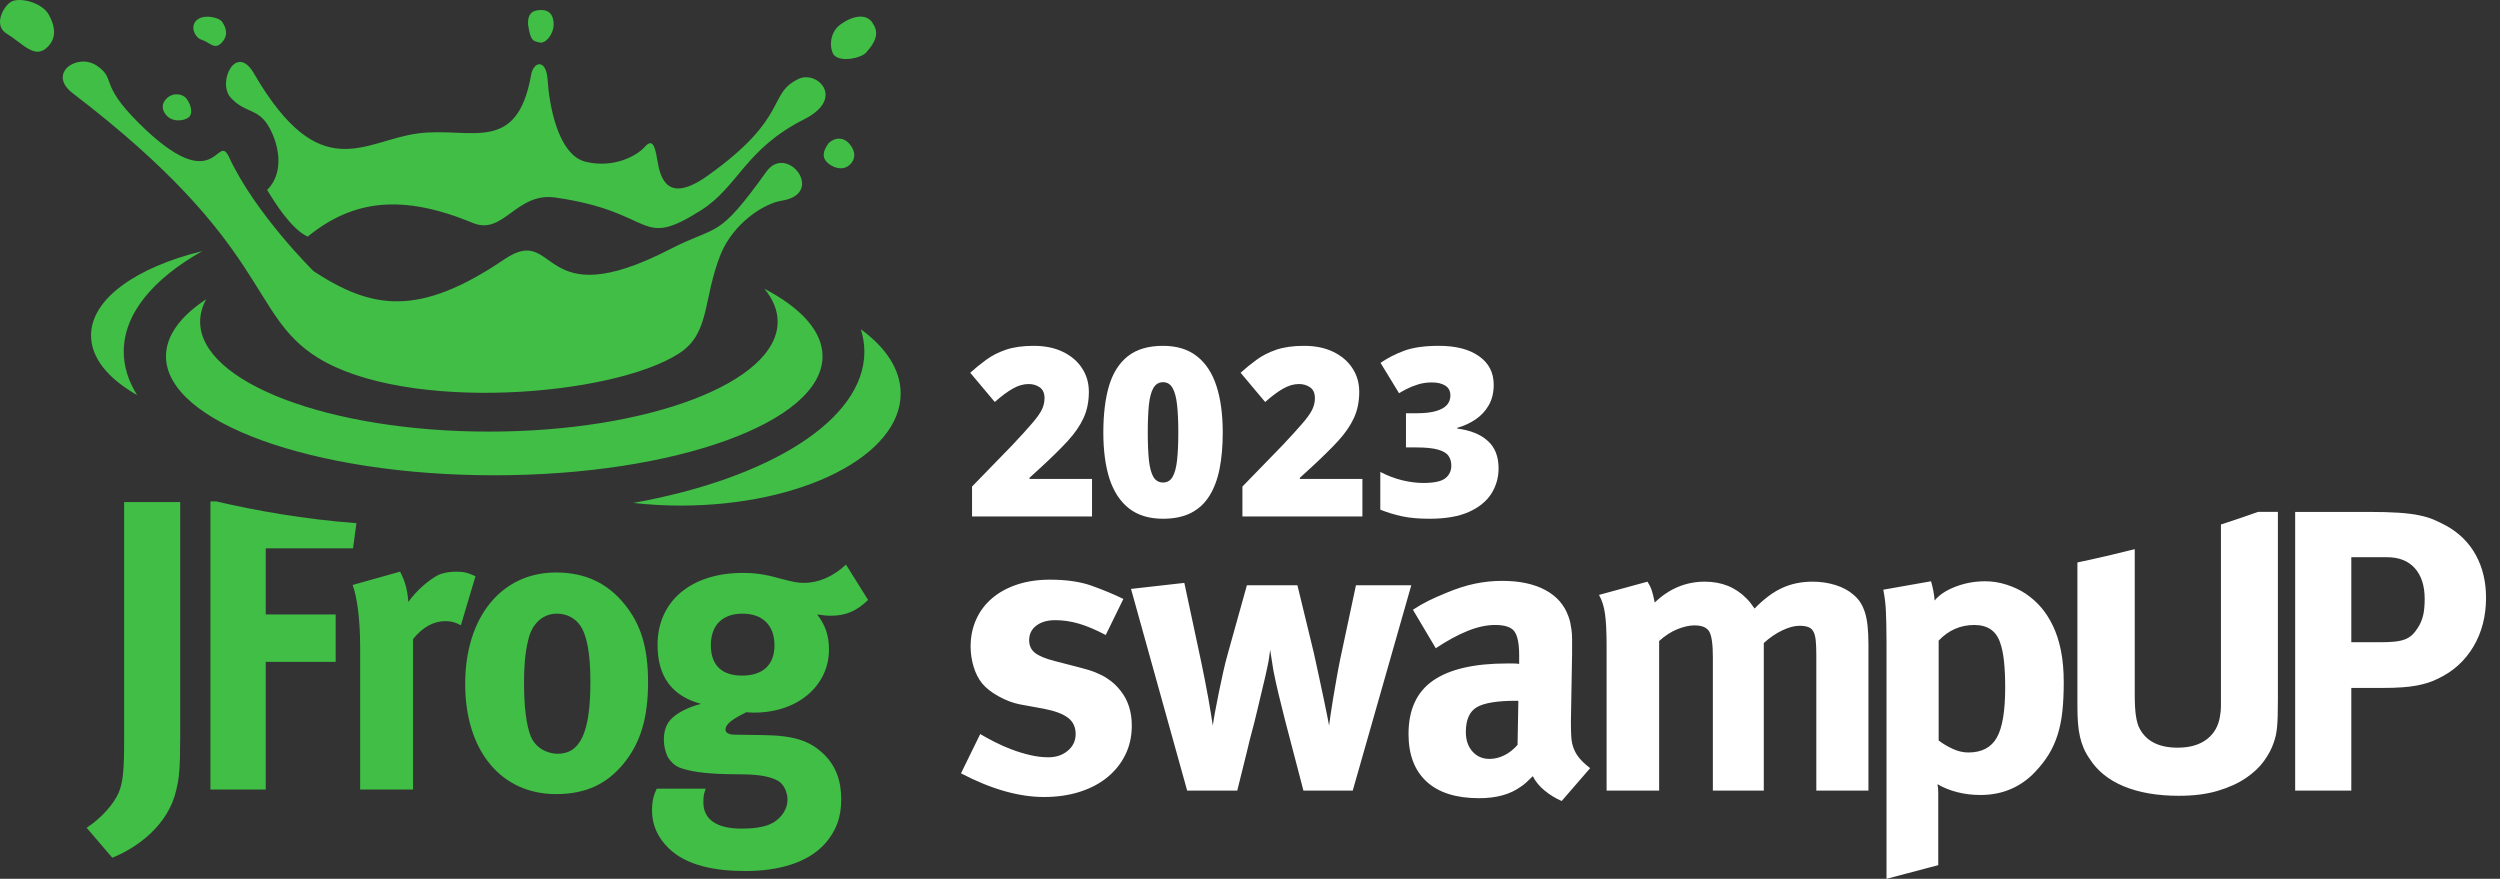
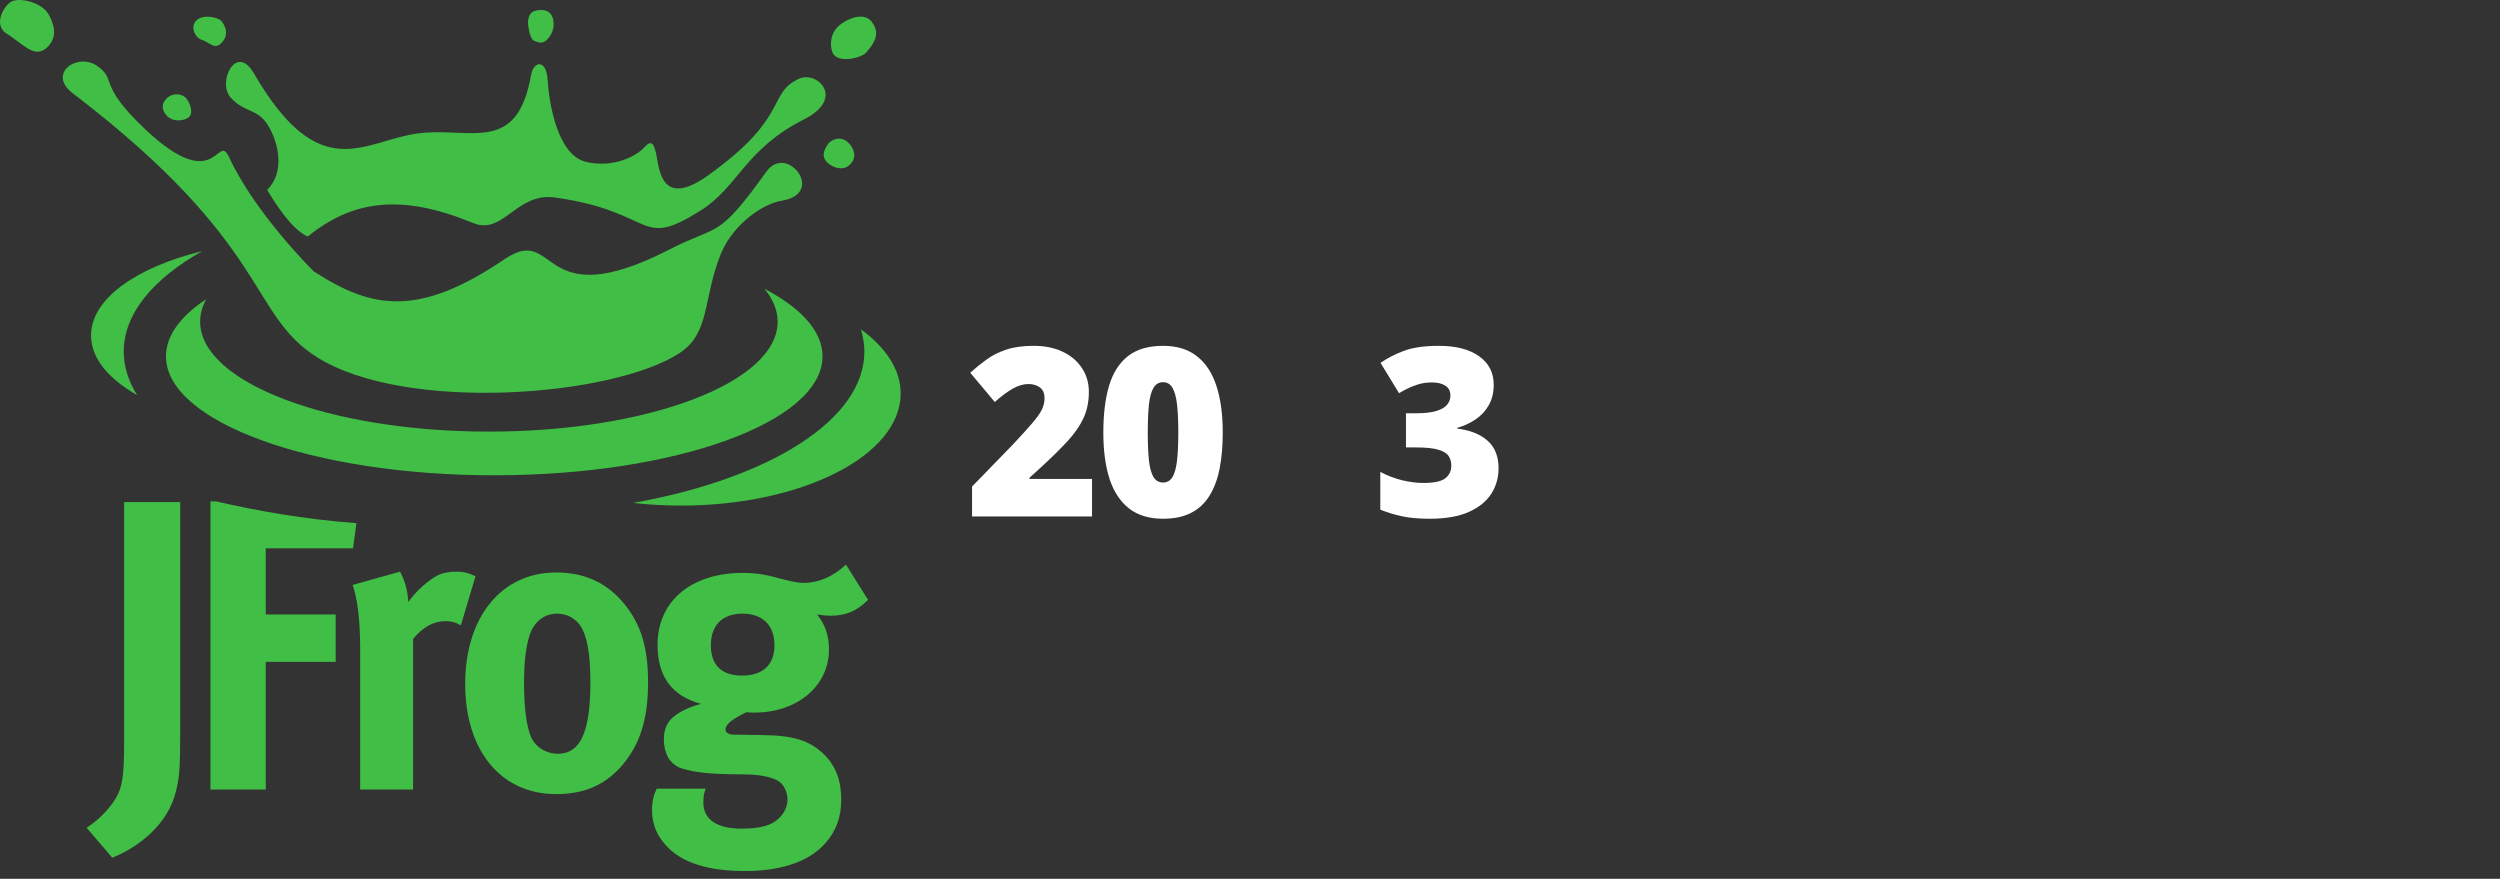
<svg xmlns="http://www.w3.org/2000/svg" width="165" height="58" viewBox="0 0 165 58" fill="none">
  <rect x="0" y="0" width="165" height="58" fill="#333333" stroke="none" />
  <path fill-rule="evenodd" clip-rule="evenodd" d="M57.294 39.595L55.834 37.263C55.025 38.031 54.035 38.47 53.07 38.47C52.627 38.47 52.393 38.416 51.428 38.169C50.464 37.893 49.785 37.811 49.029 37.811C45.614 37.811 43.398 39.677 43.398 42.559C43.398 44.644 44.337 45.934 46.266 46.456C45.484 46.648 44.623 47.06 44.232 47.527C43.945 47.856 43.815 48.294 43.815 48.815C43.815 49.256 43.92 49.639 44.076 49.969C44.258 50.27 44.519 50.518 44.832 50.654C45.457 50.901 46.474 51.066 48.038 51.094C48.847 51.094 49.342 51.121 49.525 51.121C50.49 51.176 50.985 51.34 51.35 51.533C51.715 51.753 51.975 52.247 51.975 52.795C51.975 53.344 51.637 53.893 51.141 54.222C50.672 54.552 49.916 54.689 48.925 54.689C47.308 54.689 46.422 54.085 46.422 52.96C46.422 52.466 46.474 52.355 46.578 52.054H43.346C43.215 52.328 43.033 52.712 43.033 53.481C43.033 54.442 43.398 55.265 44.128 55.979C45.328 57.159 47.283 57.488 49.186 57.488C51.271 57.488 53.279 56.994 54.452 55.676C55.182 54.853 55.521 53.948 55.521 52.768C55.521 51.505 55.156 50.545 54.374 49.777C53.435 48.87 52.367 48.541 50.333 48.514L48.455 48.487C48.091 48.487 47.883 48.35 47.883 48.157C47.883 47.773 48.377 47.444 49.264 47.005C49.525 47.032 49.629 47.032 49.785 47.032C52.627 47.032 54.713 45.276 54.713 42.861C54.713 41.928 54.452 41.215 53.93 40.556C54.374 40.61 54.504 40.638 54.843 40.638C55.807 40.638 56.537 40.336 57.294 39.595ZM59.444 25.975C59.444 24.397 58.471 22.935 56.816 21.733C56.965 22.216 57.049 22.706 57.049 23.206C57.049 27.725 50.739 31.592 41.794 33.193C42.805 33.307 43.855 33.369 44.934 33.369C52.948 33.369 59.444 30.058 59.444 25.975ZM54.287 23.517C54.287 27.854 44.587 31.369 32.62 31.369C20.654 31.369 10.954 27.854 10.954 23.517C10.954 22.151 11.917 20.867 13.609 19.749C13.348 20.228 13.209 20.724 13.209 21.233C13.209 25.239 21.741 28.486 32.266 28.486C42.791 28.486 51.324 25.239 51.324 21.233C51.324 20.475 51.017 19.744 50.45 19.056C52.867 20.323 54.287 21.86 54.287 23.517ZM13.348 16.575C8.977 17.643 6.008 19.734 6.008 22.139C6.008 23.628 7.147 24.995 9.049 26.075C8.478 25.161 8.167 24.2 8.167 23.206C8.167 20.704 10.104 18.404 13.348 16.575ZM56.088 9.524C55.686 9.04 55.136 9.041 54.701 9.435C54.282 9.991 54.27 10.387 54.568 10.694C54.885 11.022 55.544 11.305 56.018 10.929C56.492 10.551 56.49 10.007 56.088 9.524ZM50.583 11.327C51.939 9.435 54.534 12.78 51.593 13.245C50.416 13.432 48.428 14.719 47.576 16.751C46.371 19.759 46.892 21.985 44.822 23.323C40.407 26.176 26.806 27.252 20.949 23.593C16.358 20.724 17.933 16.177 4.801 6.155C3.084 4.845 5.118 3.454 6.404 4.344C7.69 5.235 6.513 5.472 9.107 8.068C14.347 13.31 14.295 8.597 15.122 10.38C16.862 14.128 20.701 17.903 20.701 17.903C24.545 20.406 27.615 20.953 33.286 17.116C36.882 14.682 35.411 20.985 44.23 16.443C47.447 14.786 47.313 15.884 50.583 11.327ZM12.317 6.518C12.094 6.205 11.434 6.061 10.992 6.506C10.551 6.951 10.768 7.39 11.023 7.654C11.389 8.033 12.009 8.002 12.378 7.796C12.749 7.591 12.671 7.017 12.317 6.518ZM3.199 3.039C3.487 2.723 3.851 2.124 3.226 0.979C2.77 0.141 1.262 -0.201 0.73 0.118C0.2 0.439 -0.449 1.677 0.439 2.221C1.584 2.924 2.335 3.986 3.199 3.039ZM57.57 1.484C57.166 0.898 56.315 1.004 55.472 1.615C54.629 2.226 54.789 3.388 55.068 3.658C55.556 4.134 56.859 3.813 57.163 3.472C57.945 2.597 57.973 2.069 57.57 1.484ZM52.718 5.203C53.925 4.634 55.823 6.484 53.076 7.872C49.151 9.858 48.735 12.321 46.255 13.887C42.084 16.522 43.36 13.994 36.651 13.037C34.067 12.668 33.236 15.551 31.219 14.718C26.569 12.797 23.321 13.165 20.309 15.615C19.219 15.134 18.078 13.277 17.631 12.533C18.852 11.337 18.359 9.338 17.669 8.242C16.981 7.146 16.146 7.457 15.23 6.448C14.314 5.441 15.576 2.813 16.75 4.832C21.148 12.399 24.035 9.251 27.627 8.8C31.075 8.367 34.122 10.245 35.057 4.926C35.21 4.057 36.057 3.848 36.144 5.286C36.23 6.725 36.77 10.228 38.665 10.68C40.56 11.132 42.065 10.236 42.509 9.739C42.953 9.242 43.185 9.315 43.38 10.548C43.575 11.782 44.056 13.487 46.717 11.588C52.16 7.704 50.603 6.201 52.718 5.203ZM36.54 1.649C36.558 1.027 36.275 0.638 35.662 0.66C35.049 0.682 34.83 0.99 34.849 1.59C35.002 2.726 35.193 2.699 35.6 2.804C36.007 2.909 36.523 2.27 36.54 1.649ZM14.719 2.716C14.986 2.38 15.011 1.937 14.657 1.437C14.435 1.125 13.397 0.911 12.956 1.355C12.514 1.8 12.916 2.499 13.26 2.605C13.897 2.801 14.18 3.394 14.719 2.716ZM51.115 42.586C51.115 43.876 50.359 44.589 48.977 44.589C47.752 44.589 46.917 44.014 46.917 42.586C46.917 41.269 47.674 40.501 49.003 40.501C50.333 40.501 51.115 41.269 51.115 42.586ZM41.104 50.463C42.252 49.09 42.772 47.443 42.772 45.029C42.772 42.751 42.303 41.215 41.235 39.897C40.087 38.47 38.602 37.784 36.698 37.784C33.1 37.784 30.702 40.72 30.702 45.139C30.702 49.557 33.074 52.411 36.698 52.411C38.757 52.411 40.087 51.67 41.104 50.463ZM38.966 45.002C38.966 48.322 38.315 49.749 36.803 49.749C36.124 49.749 35.343 49.365 35.03 48.597C34.743 47.882 34.586 46.675 34.586 45.056C34.586 43.657 34.717 42.669 34.951 41.928C35.238 41.05 35.916 40.501 36.75 40.501C37.376 40.501 37.923 40.775 38.262 41.242C38.731 41.873 38.966 43.107 38.966 45.002ZM5.717 54.633L7.41 56.609C9.053 55.951 11.113 54.47 11.634 52.137C11.816 51.368 11.894 50.874 11.894 48.403V33.135H8.193V48.815C8.193 50.874 8.115 51.642 7.828 52.328C7.489 53.097 6.654 54.03 5.717 54.633ZM14.269 33.091H13.889V52.109H17.539V43.684H22.154V40.556H17.539V36.192H23.3L23.524 34.531C20.062 34.267 16.916 33.709 14.269 33.091ZM26.403 37.729C26.716 38.306 26.898 38.937 26.95 39.733C27.446 39.019 28.28 38.278 28.932 37.948C29.219 37.811 29.688 37.729 30.079 37.729C30.6 37.729 30.835 37.784 31.382 38.031L30.418 41.269C30.079 41.077 29.792 40.995 29.401 40.995C28.619 40.995 27.915 41.379 27.263 42.175V52.109H23.77V42.723C23.77 40.829 23.561 39.403 23.275 38.607L26.403 37.729Z" fill="#40BE46" />
-   <path fill-rule="evenodd" clip-rule="evenodd" d="M164.078 39.449C164.078 40.666 163.801 41.742 163.245 42.677C162.689 43.612 161.909 44.319 160.903 44.794C160.691 44.901 160.475 44.988 160.254 45.059C160.034 45.13 159.787 45.191 159.513 45.244C159.24 45.298 158.918 45.337 158.548 45.363C158.177 45.391 157.736 45.404 157.224 45.404H155.186V52.178H151.481V33.786H156.324C157.101 33.786 157.757 33.803 158.296 33.839C158.834 33.874 159.293 33.931 159.671 34.011C160.051 34.09 160.373 34.187 160.638 34.302C160.903 34.417 161.168 34.545 161.431 34.686C162.296 35.162 162.954 35.811 163.404 36.632C163.853 37.451 164.078 38.39 164.078 39.449ZM74.698 47.891C74.698 48.597 74.557 49.237 74.275 49.809C73.993 50.383 73.6 50.877 73.097 51.291C72.595 51.706 71.986 52.028 71.272 52.258C70.557 52.487 69.767 52.602 68.903 52.602C67.245 52.602 65.418 52.082 63.425 51.04L64.695 48.447C64.96 48.605 65.273 48.777 65.634 48.962C65.996 49.148 66.376 49.316 66.772 49.465C67.17 49.615 67.576 49.739 67.99 49.836C68.404 49.933 68.806 49.981 69.194 49.981C69.706 49.981 70.134 49.836 70.478 49.545C70.822 49.254 70.993 48.888 70.993 48.447C70.993 47.988 70.826 47.631 70.491 47.375C70.156 47.119 69.626 46.92 68.903 46.779L67.315 46.489C66.857 46.4 66.389 46.224 65.913 45.96C65.436 45.694 65.074 45.412 64.827 45.112C64.58 44.812 64.391 44.442 64.258 44.001C64.127 43.56 64.06 43.119 64.06 42.678C64.06 42.025 64.183 41.425 64.43 40.877C64.677 40.331 65.031 39.864 65.489 39.476C65.948 39.088 66.499 38.788 67.143 38.576C67.787 38.364 68.506 38.258 69.3 38.258C70.394 38.258 71.32 38.395 72.079 38.669C72.837 38.942 73.525 39.229 74.143 39.529L72.978 41.91C72.308 41.558 71.712 41.306 71.192 41.156C70.671 41.006 70.156 40.931 69.644 40.931C69.132 40.931 68.718 41.05 68.4 41.288C68.083 41.527 67.924 41.849 67.924 42.254C67.924 42.607 68.052 42.885 68.308 43.088C68.563 43.291 69 43.472 69.618 43.63L71.258 44.054C71.682 44.16 72.035 44.27 72.317 44.385C72.599 44.499 72.842 44.623 73.044 44.755C73.247 44.887 73.419 45.02 73.561 45.152C73.702 45.284 73.834 45.43 73.957 45.589C74.451 46.206 74.698 46.973 74.698 47.891ZM89.281 52.178H86.026L84.809 47.521C84.668 46.973 84.527 46.405 84.386 45.813C84.245 45.223 84.13 44.698 84.042 44.239L83.83 42.89C83.812 43.03 83.795 43.163 83.777 43.287L83.725 43.631C83.707 43.736 83.68 43.868 83.645 44.028C83.61 44.185 83.566 44.389 83.513 44.637C83.442 44.935 83.358 45.289 83.261 45.695C83.164 46.1 83.063 46.528 82.957 46.978C82.851 47.428 82.741 47.865 82.626 48.288C82.511 48.712 82.419 49.082 82.348 49.4L81.66 52.178H78.352L74.647 38.868L78.166 38.471L79.279 43.683C79.349 44.036 79.429 44.429 79.517 44.861C79.604 45.293 79.684 45.712 79.755 46.118C79.826 46.524 79.887 46.89 79.94 47.216C79.992 47.543 80.028 47.768 80.046 47.89C80.081 47.627 80.134 47.305 80.205 46.925C80.275 46.545 80.355 46.141 80.443 45.707C80.531 45.275 80.624 44.839 80.721 44.398C80.818 43.956 80.919 43.552 81.025 43.18L82.295 38.628H85.63L86.715 43.101C86.838 43.665 86.957 44.213 87.072 44.742C87.186 45.271 87.288 45.748 87.376 46.171C87.465 46.594 87.54 46.96 87.601 47.269C87.663 47.577 87.703 47.785 87.72 47.89C87.738 47.75 87.769 47.521 87.813 47.203C87.857 46.886 87.914 46.519 87.985 46.105C88.055 45.691 88.13 45.254 88.21 44.795C88.289 44.336 88.373 43.895 88.461 43.471L89.493 38.628H93.145L89.281 52.178ZM103.07 52.866C102.664 52.69 102.29 52.461 101.946 52.178C101.601 51.896 101.341 51.578 101.165 51.226C101.024 51.367 100.887 51.499 100.755 51.623C100.622 51.746 100.486 51.852 100.345 51.94C99.656 52.434 98.748 52.681 97.619 52.681C96.102 52.681 94.946 52.315 94.153 51.583C93.358 50.851 92.962 49.804 92.962 48.447C92.962 46.842 93.503 45.664 94.589 44.914C95.673 44.164 97.301 43.789 99.471 43.789H99.868C99.992 43.789 100.124 43.798 100.265 43.815V43.26C100.265 42.501 100.164 41.977 99.961 41.686C99.758 41.394 99.33 41.248 98.677 41.248C98.113 41.248 97.504 41.381 96.851 41.645C96.199 41.91 95.502 42.289 94.761 42.784L93.253 40.243C93.605 40.013 93.941 39.819 94.258 39.661C94.576 39.502 94.973 39.325 95.449 39.131C96.119 38.85 96.75 38.646 97.341 38.523C97.932 38.399 98.536 38.338 99.154 38.338C100.3 38.338 101.249 38.541 101.998 38.946C102.749 39.352 103.255 39.934 103.52 40.693C103.574 40.834 103.612 40.971 103.639 41.103C103.666 41.236 103.692 41.39 103.718 41.566C103.745 41.742 103.758 41.955 103.758 42.201V43.127L103.679 47.679C103.679 48.05 103.688 48.372 103.705 48.645C103.724 48.919 103.776 49.17 103.864 49.4C103.952 49.629 104.081 49.845 104.248 50.048C104.415 50.25 104.649 50.466 104.95 50.697L103.07 52.866ZM100.053 46.251C98.819 46.251 97.958 46.392 97.473 46.673C96.988 46.956 96.746 47.503 96.746 48.315C96.746 48.844 96.891 49.272 97.182 49.598C97.473 49.925 97.848 50.088 98.307 50.088C98.642 50.088 98.969 50.008 99.286 49.849C99.604 49.691 99.895 49.461 100.159 49.161L100.212 46.251H100.053ZM119.877 52.178V43.234C119.877 42.828 119.864 42.501 119.837 42.255C119.811 42.008 119.758 41.813 119.679 41.672C119.599 41.531 119.484 41.434 119.334 41.382C119.184 41.328 118.995 41.301 118.765 41.301C118.43 41.301 118.051 41.403 117.628 41.606C117.204 41.809 116.798 42.086 116.41 42.439V52.178H113.049V43.365C113.049 42.519 112.97 41.959 112.811 41.686C112.652 41.412 112.326 41.275 111.832 41.275C111.496 41.275 111.121 41.36 110.707 41.526C110.292 41.694 109.892 41.955 109.503 42.307V52.178H106.036V42.73C106.036 41.742 106.002 41.001 105.93 40.507C105.86 40.013 105.728 39.599 105.533 39.264L108.735 38.39C108.859 38.584 108.952 38.775 109.013 38.959C109.076 39.145 109.142 39.414 109.212 39.767C110.165 38.85 111.268 38.39 112.52 38.39C113.631 38.39 114.549 38.761 115.272 39.502C115.449 39.678 115.625 39.899 115.801 40.163C116.419 39.529 117.027 39.074 117.628 38.801C118.227 38.527 118.897 38.39 119.639 38.39C120.168 38.39 120.671 38.465 121.147 38.615C121.623 38.765 122.012 38.974 122.311 39.238C122.505 39.396 122.664 39.572 122.788 39.767C122.911 39.961 123.013 40.186 123.093 40.441C123.172 40.697 123.229 40.998 123.264 41.341C123.299 41.686 123.317 42.086 123.317 42.546V52.178H119.877ZM136.207 45.033C136.207 45.757 136.176 46.401 136.115 46.965C136.053 47.529 135.947 48.045 135.797 48.513C135.647 48.98 135.454 49.408 135.215 49.796C134.976 50.185 134.681 50.564 134.328 50.934C133.869 51.428 133.337 51.808 132.728 52.072C132.119 52.337 131.444 52.469 130.703 52.469C130.173 52.469 129.666 52.407 129.181 52.284C128.696 52.16 128.259 51.984 127.871 51.755C127.907 51.913 127.924 52.09 127.924 52.284V57.1L124.51 58.001V42.334C124.51 41.893 124.506 41.517 124.497 41.209C124.488 40.9 124.479 40.627 124.471 40.389C124.462 40.151 124.444 39.917 124.418 39.688C124.391 39.458 124.352 39.202 124.299 38.92L127.448 38.364C127.518 38.611 127.571 38.831 127.607 39.026C127.642 39.22 127.669 39.423 127.686 39.635C127.986 39.264 128.445 38.959 129.062 38.722C129.68 38.483 130.332 38.364 131.02 38.364C131.497 38.364 131.969 38.439 132.436 38.589C132.904 38.739 133.323 38.938 133.694 39.184C134.063 39.431 134.399 39.727 134.699 40.071C134.999 40.415 135.263 40.825 135.492 41.301C135.722 41.778 135.899 42.325 136.023 42.943C136.146 43.56 136.207 44.256 136.207 45.033ZM132.343 45.377C132.343 44.724 132.317 44.147 132.264 43.644C132.211 43.141 132.123 42.722 131.999 42.387C131.736 41.628 131.17 41.249 130.306 41.249C129.389 41.249 128.603 41.593 127.951 42.281V48.87C128.198 49.064 128.498 49.245 128.85 49.412C129.203 49.58 129.556 49.664 129.909 49.664C130.791 49.664 131.417 49.338 131.788 48.685C132.159 48.032 132.343 46.93 132.343 45.377ZM150.341 46.17C150.341 46.612 150.336 46.973 150.328 47.255C150.319 47.538 150.306 47.777 150.288 47.97C150.27 48.164 150.244 48.345 150.209 48.513C150.173 48.681 150.12 48.861 150.05 49.055C149.926 49.426 149.719 49.814 149.428 50.22C149.137 50.626 148.74 51.001 148.237 51.345C147.734 51.689 147.117 51.971 146.385 52.191C145.653 52.412 144.793 52.522 143.804 52.522C142.393 52.522 141.184 52.315 140.179 51.9C139.173 51.485 138.414 50.872 137.903 50.061C137.743 49.831 137.615 49.602 137.519 49.372C137.421 49.143 137.343 48.896 137.28 48.631C137.219 48.367 137.174 48.071 137.148 47.746C137.122 47.419 137.109 47.035 137.109 46.594V37.123C138.392 36.853 139.652 36.558 140.893 36.245V45.879C140.893 46.444 140.919 46.903 140.972 47.255C141.026 47.608 141.105 47.882 141.211 48.076C141.652 48.923 142.49 49.346 143.726 49.346C144.537 49.346 145.184 49.156 145.67 48.777C146.155 48.398 146.441 47.873 146.53 47.202C146.565 47.009 146.582 46.814 146.582 46.62V34.617C147.412 34.349 148.229 34.072 149.033 33.785H150.341V46.17ZM160.029 39.528C160.029 38.664 159.813 37.989 159.381 37.504C158.948 37.019 158.336 36.776 157.542 36.776H155.186V42.387H157.118C157.489 42.387 157.802 42.374 158.058 42.347C158.313 42.32 158.535 42.272 158.719 42.201C158.904 42.131 159.064 42.033 159.196 41.91C159.328 41.786 159.455 41.628 159.579 41.434C159.738 41.187 159.852 40.919 159.924 40.627C159.994 40.336 160.029 39.969 160.029 39.528Z" fill="white" />
  <path d="M72.074 34.086H64.155V32.111L66.82 29.37C67.372 28.783 67.8 28.312 68.103 27.958C68.412 27.604 68.628 27.302 68.753 27.055C68.877 26.806 68.939 26.548 68.939 26.28C68.939 25.951 68.835 25.713 68.626 25.566C68.417 25.419 68.171 25.346 67.887 25.346C67.543 25.346 67.195 25.447 66.842 25.65C66.494 25.847 66.098 26.141 65.655 26.531L64.036 24.602C64.364 24.303 64.712 24.02 65.081 23.752C65.449 23.478 65.884 23.256 66.387 23.083C66.889 22.911 67.501 22.825 68.223 22.825C68.964 22.825 69.606 22.957 70.148 23.22C70.696 23.483 71.119 23.845 71.417 24.306C71.716 24.761 71.865 25.28 71.865 25.862C71.865 26.505 71.748 27.08 71.514 27.586C71.285 28.087 70.939 28.591 70.477 29.097C70.014 29.598 69.437 30.168 68.745 30.805L67.947 31.534V31.61H72.074V34.086Z" fill="white" />
  <path d="M80.701 28.55C80.701 29.441 80.632 30.238 80.492 30.942C80.353 31.641 80.129 32.235 79.82 32.727C79.517 33.218 79.114 33.592 78.611 33.85C78.109 34.108 77.492 34.237 76.76 34.237C75.85 34.237 75.103 34.012 74.521 33.562C73.939 33.106 73.509 32.456 73.23 31.61C72.957 30.76 72.82 29.74 72.82 28.55C72.82 27.351 72.944 26.326 73.193 25.475C73.447 24.62 73.862 23.964 74.439 23.509C75.016 23.053 75.79 22.825 76.76 22.825C77.671 22.825 78.415 23.053 78.992 23.509C79.574 23.959 80.005 24.612 80.283 25.468C80.562 26.318 80.701 27.346 80.701 28.55ZM75.753 28.55C75.753 29.274 75.778 29.882 75.828 30.373C75.882 30.864 75.982 31.233 76.126 31.481C76.275 31.724 76.487 31.846 76.76 31.846C77.034 31.846 77.243 31.724 77.387 31.481C77.532 31.233 77.631 30.866 77.686 30.38C77.741 29.889 77.768 29.279 77.768 28.55C77.768 27.816 77.741 27.204 77.686 26.713C77.631 26.222 77.532 25.852 77.387 25.604C77.243 25.351 77.034 25.225 76.76 25.225C76.487 25.225 76.275 25.351 76.126 25.604C75.982 25.852 75.882 26.222 75.828 26.713C75.778 27.204 75.753 27.816 75.753 28.55Z" fill="white" />
-   <path d="M89.918 34.086H82V32.111L84.664 29.37C85.216 28.783 85.644 28.312 85.948 27.958C86.256 27.604 86.473 27.302 86.597 27.055C86.722 26.806 86.784 26.548 86.784 26.28C86.784 25.951 86.679 25.713 86.47 25.566C86.261 25.419 86.015 25.346 85.731 25.346C85.388 25.346 85.04 25.447 84.686 25.65C84.338 25.847 83.943 26.141 83.5 26.531L81.88 24.602C82.209 24.303 82.557 24.02 82.925 23.752C83.293 23.478 83.729 23.256 84.231 23.083C84.734 22.911 85.346 22.825 86.067 22.825C86.809 22.825 87.451 22.957 87.993 23.22C88.54 23.483 88.963 23.845 89.262 24.306C89.56 24.761 89.71 25.28 89.71 25.862C89.71 26.505 89.593 27.08 89.359 27.586C89.13 28.087 88.784 28.591 88.321 29.097C87.859 29.598 87.281 30.168 86.59 30.805L85.791 31.534V31.61H89.918V34.086Z" fill="white" />
  <path d="M98.585 25.392C98.585 25.918 98.474 26.374 98.25 26.758C98.031 27.138 97.737 27.449 97.369 27.692C97.006 27.935 96.608 28.117 96.175 28.239V28.285C97.046 28.396 97.717 28.667 98.19 29.097C98.668 29.522 98.906 30.127 98.906 30.912C98.906 31.519 98.747 32.076 98.429 32.582C98.11 33.083 97.615 33.486 96.944 33.789C96.272 34.088 95.409 34.237 94.354 34.237C93.647 34.237 93.045 34.184 92.547 34.078C92.05 33.972 91.567 33.825 91.1 33.638V31.147C91.572 31.395 92.057 31.58 92.555 31.701C93.058 31.818 93.515 31.876 93.928 31.876C94.645 31.876 95.132 31.772 95.391 31.565C95.655 31.357 95.787 31.079 95.787 30.73C95.787 30.476 95.725 30.261 95.6 30.084C95.476 29.907 95.244 29.77 94.906 29.674C94.573 29.578 94.092 29.53 93.466 29.53H92.794V27.275H93.48C94.038 27.275 94.478 27.224 94.802 27.123C95.13 27.022 95.366 26.885 95.51 26.713C95.655 26.536 95.727 26.333 95.727 26.105C95.727 25.812 95.615 25.594 95.391 25.452C95.167 25.311 94.871 25.24 94.503 25.24C94.174 25.24 93.866 25.285 93.577 25.376C93.289 25.468 93.038 25.569 92.824 25.68C92.61 25.791 92.448 25.883 92.338 25.953L91.115 23.949C91.567 23.635 92.085 23.369 92.667 23.152C93.254 22.934 94.02 22.825 94.966 22.825C96.09 22.825 96.973 23.053 97.615 23.509C98.262 23.964 98.585 24.592 98.585 25.392Z" fill="white" />
</svg>